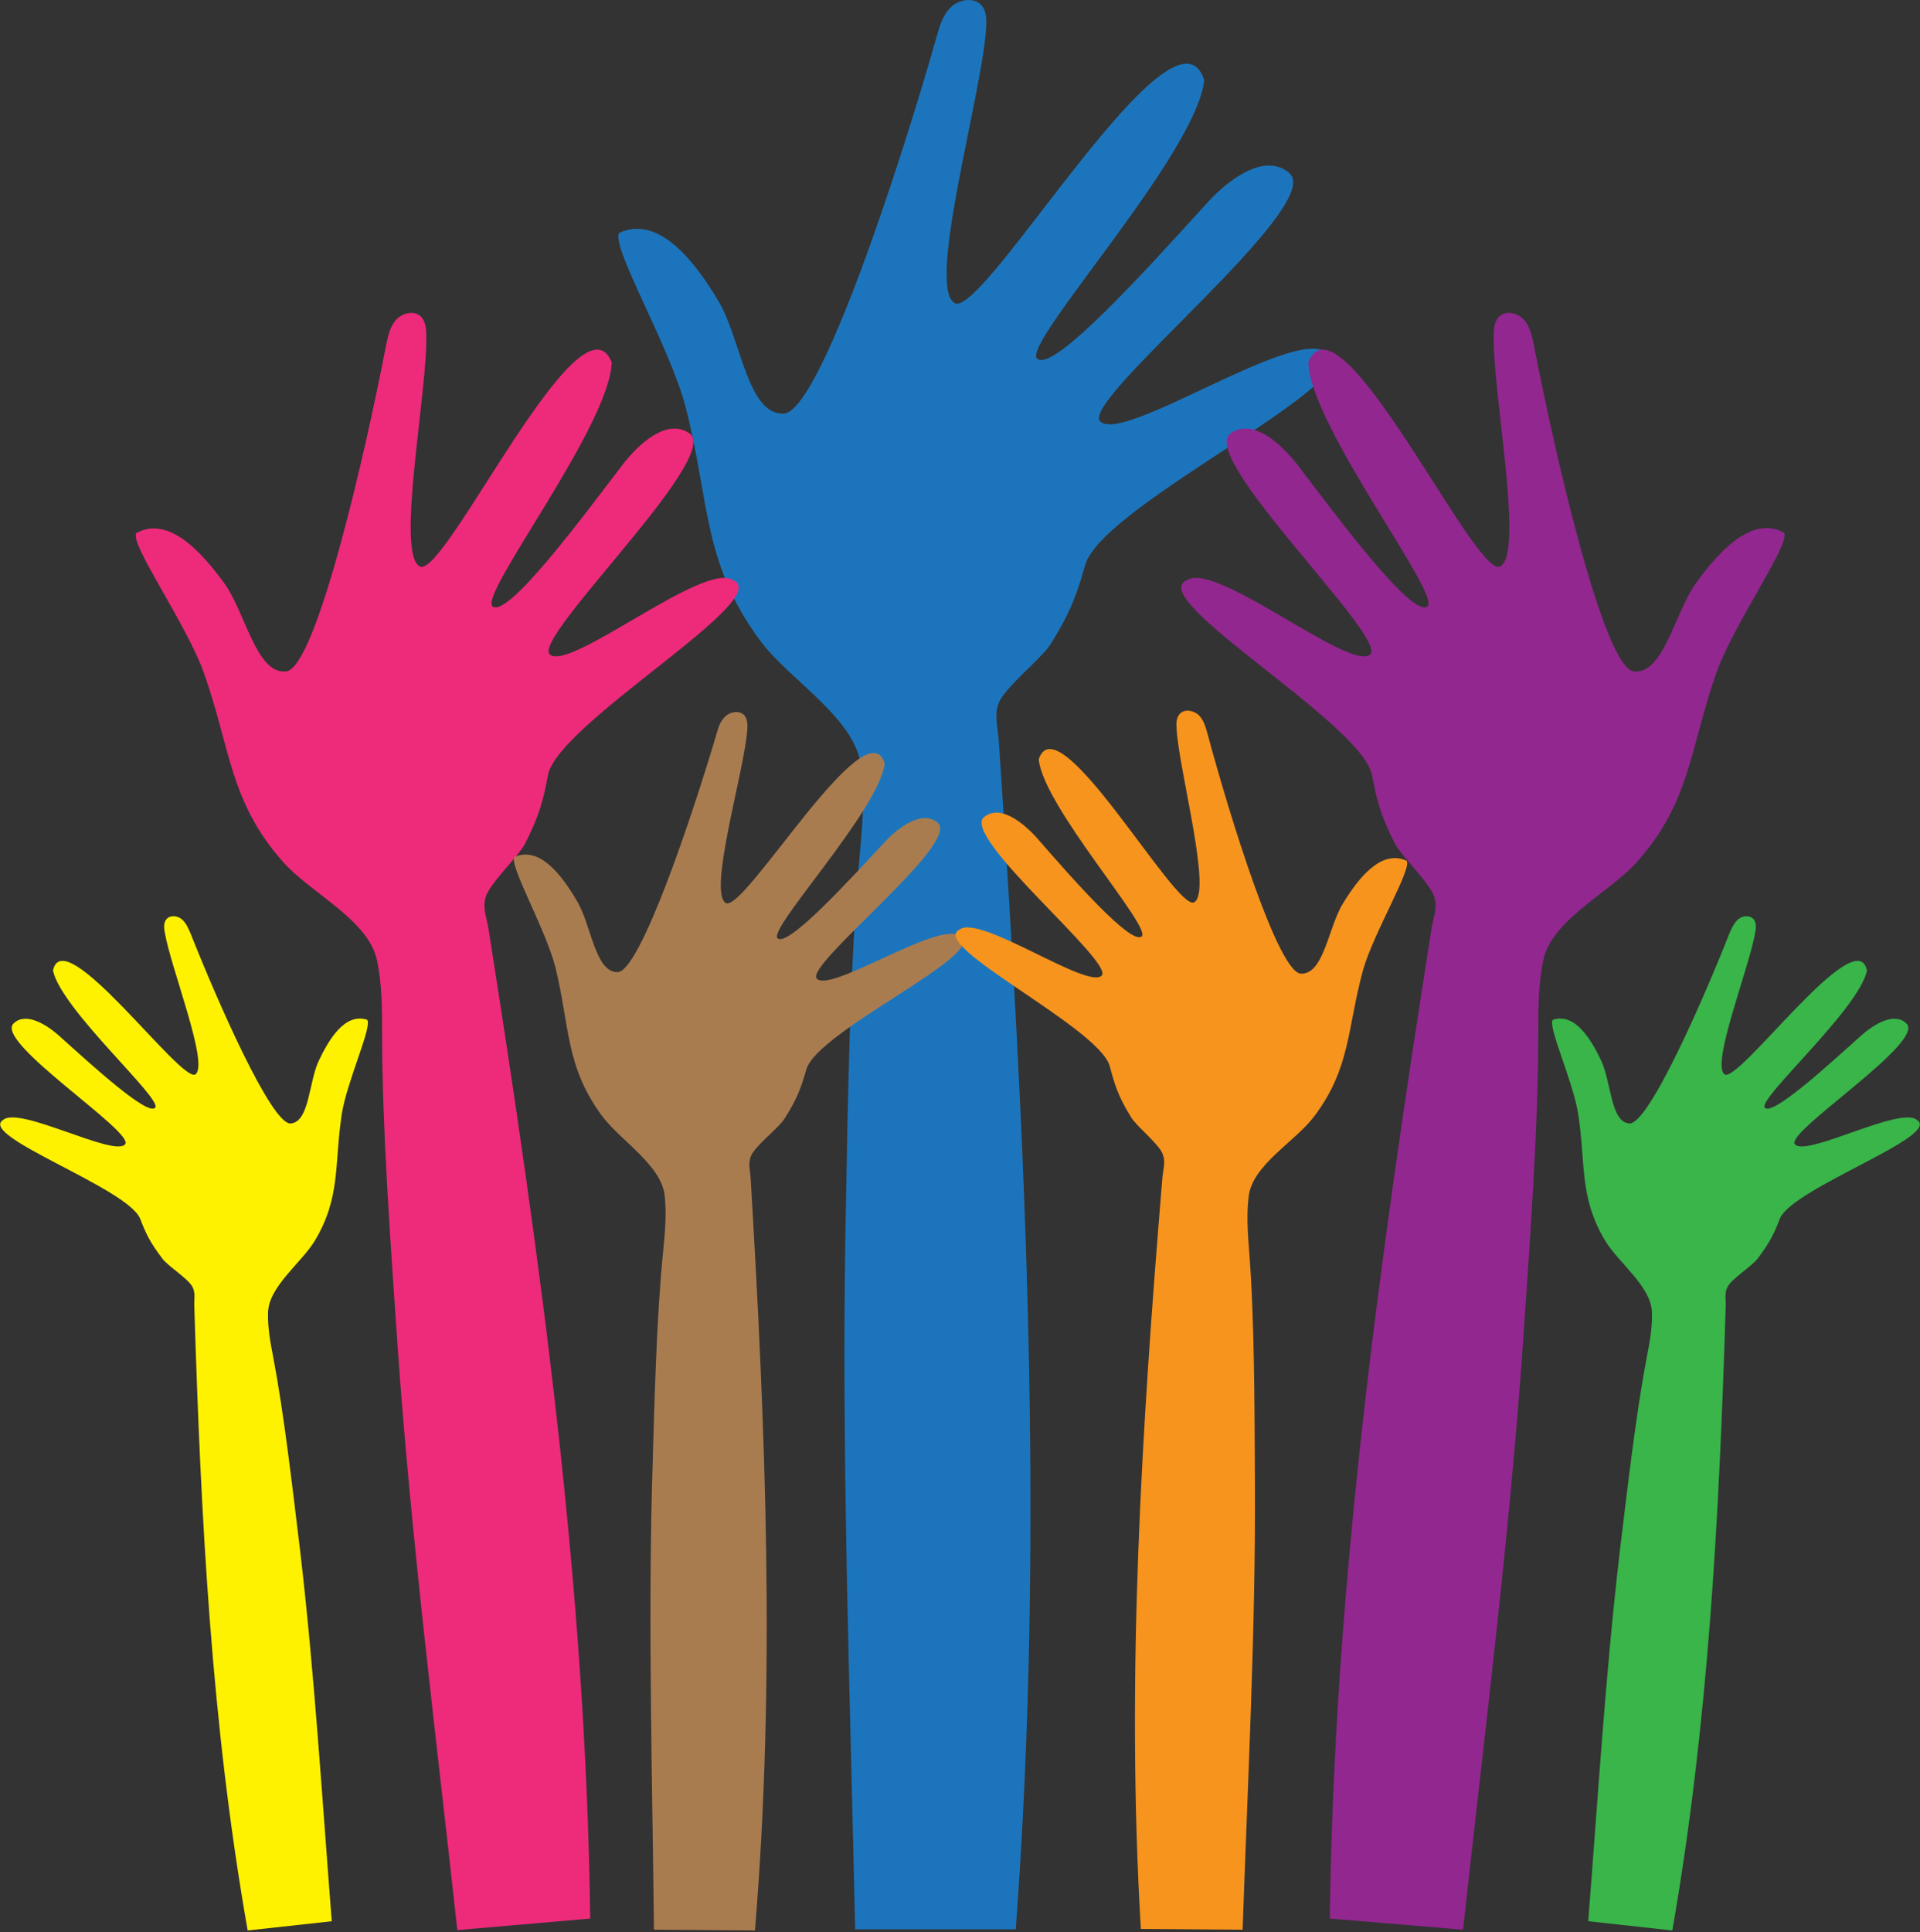
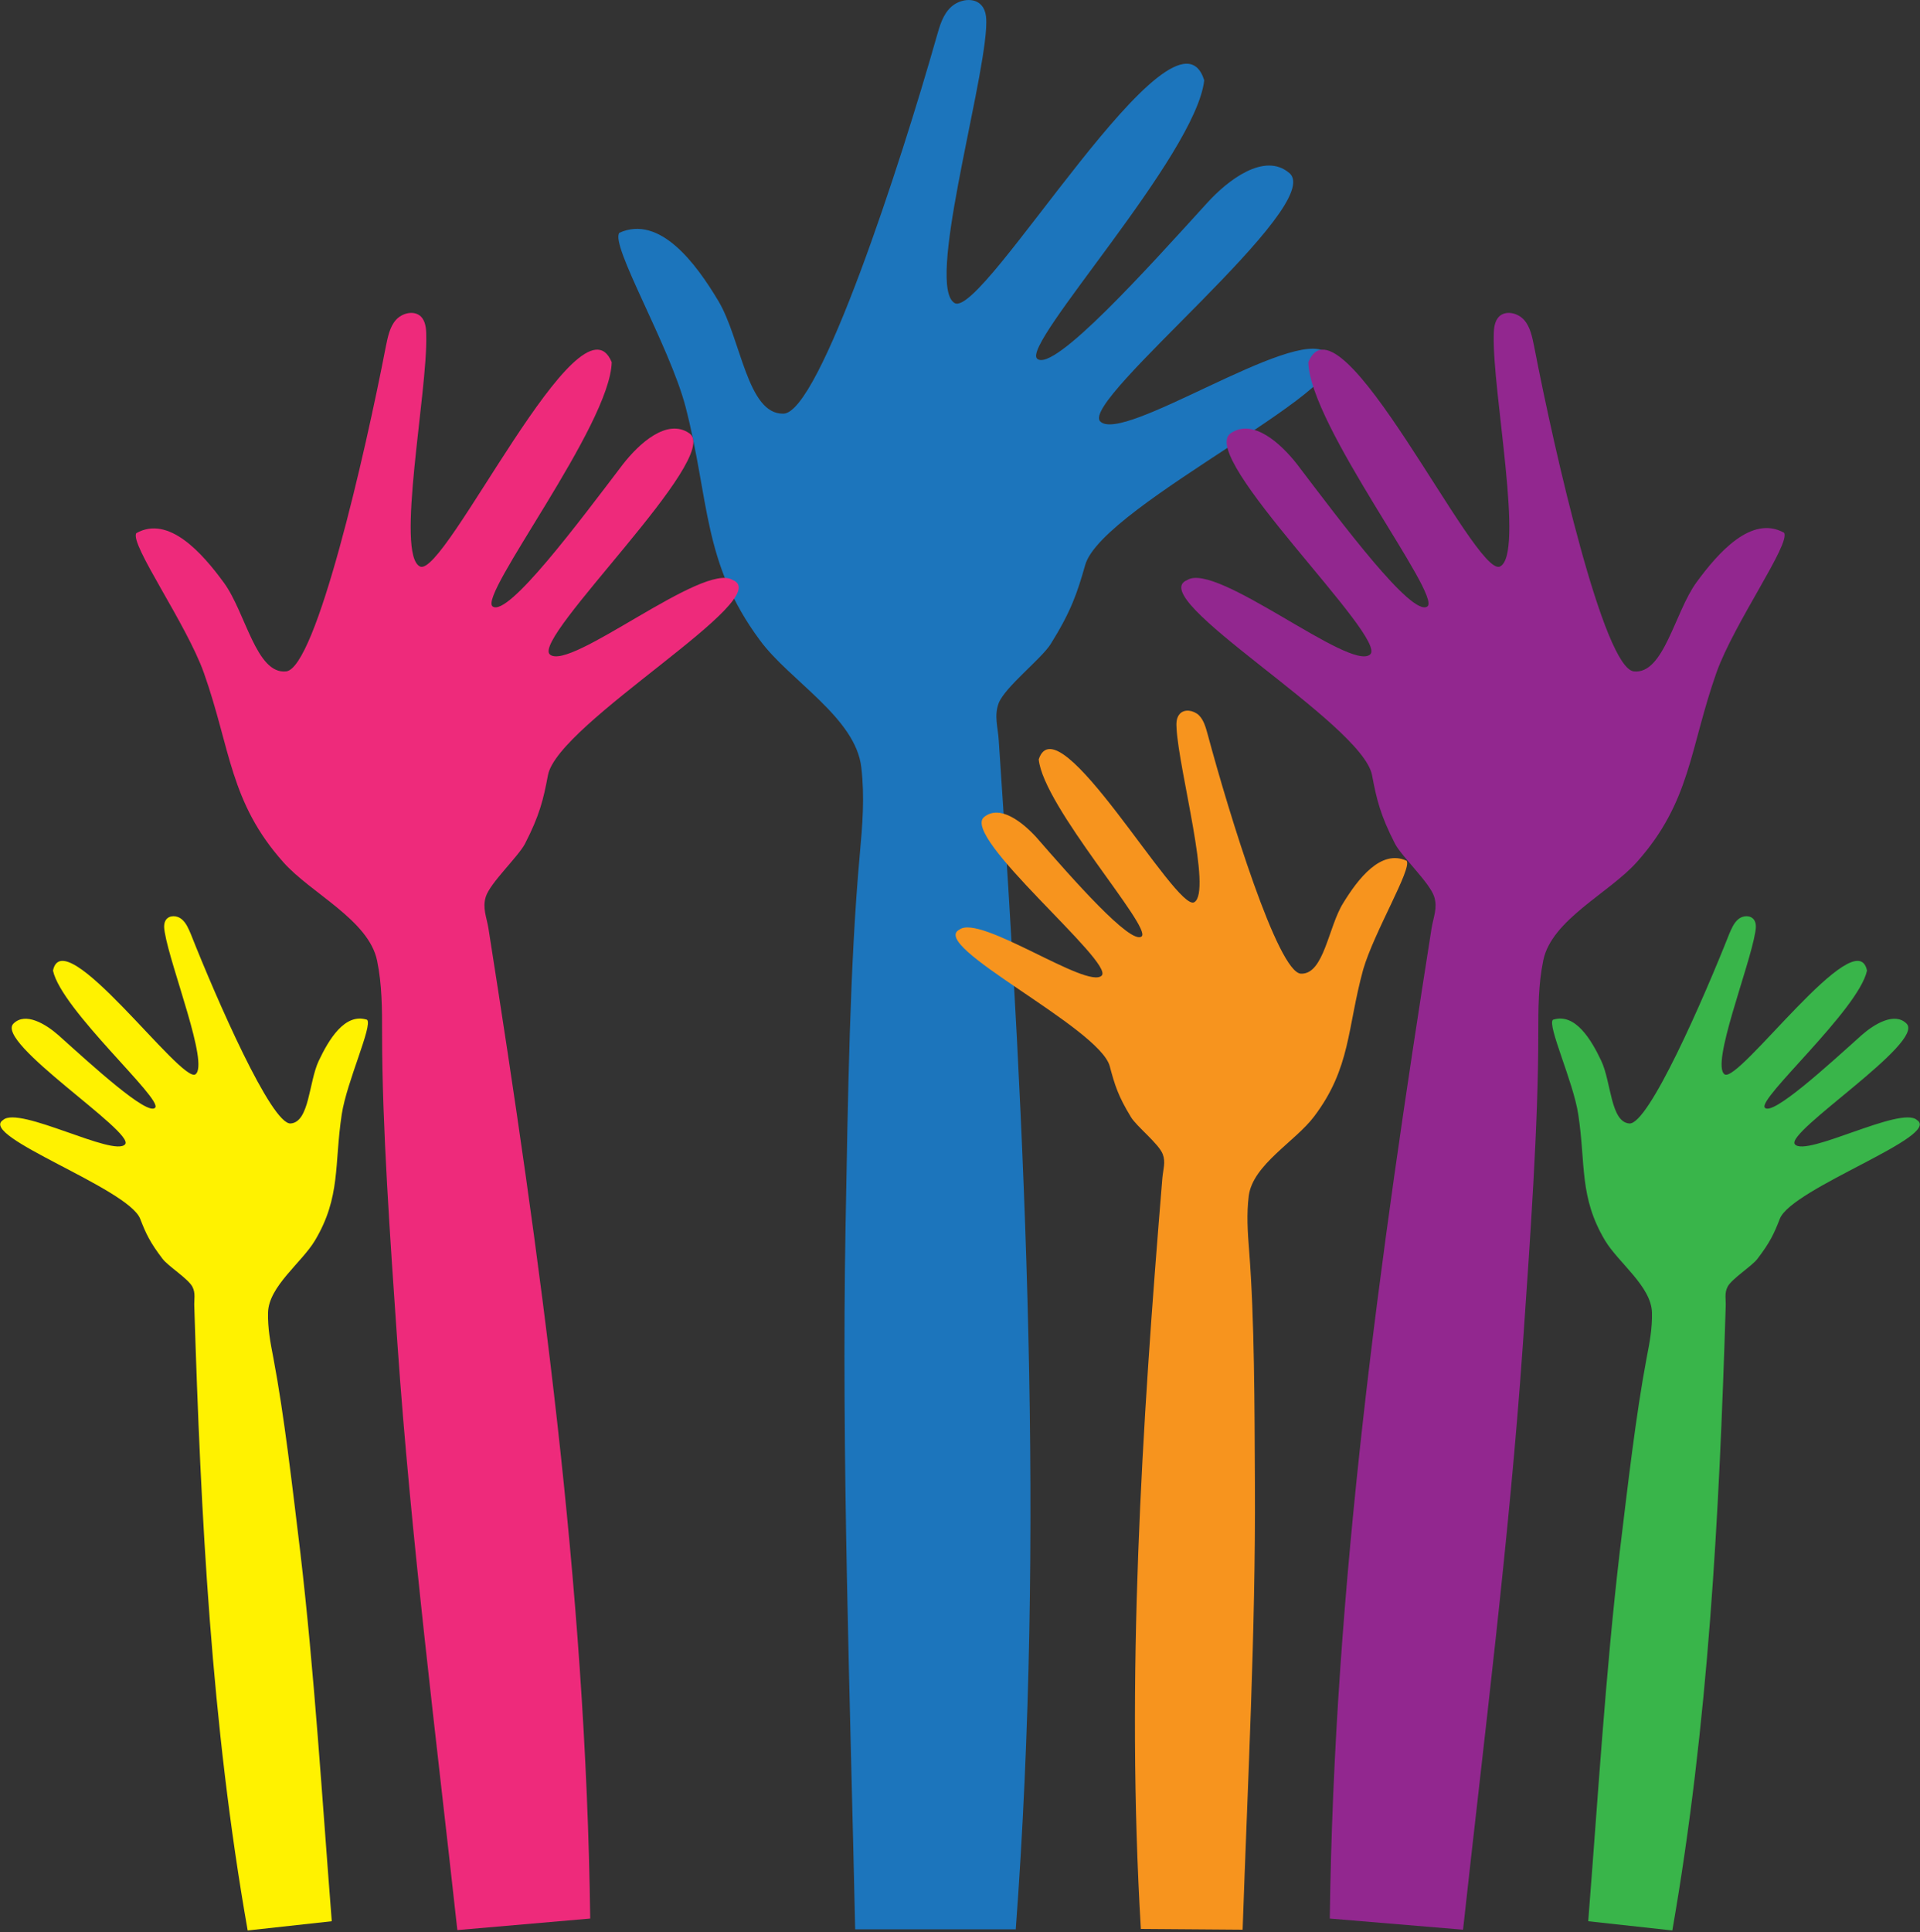
<svg xmlns="http://www.w3.org/2000/svg" xmlns:ns1="https://ian.umces.edu/media-library/" x="0px" y="0px" width="500" height="503" viewBox="0 0 500 503" xml:space="preserve">
  <rect x="0" y="0" width="500" height="503" fill="#333333" stroke="none" />
  <title>Volunteer</title>
  <desc>
    <ns1:title>Volunteer</ns1:title>
    <ns1:descr>Icon representing volunteerism.</ns1:descr>
    <ns1:scene>
      <ns1:contains>citizen scientist, activist, public, stakeholder</ns1:contains>
      <ns1:when>2016-05-01</ns1:when>
    </ns1:scene>
  </desc>
  <g>
    <path id="ian_symbols_55bb99e74606f41445207b4fcedad40f" fill="#1C75BC" d="M264.5,502.6c7.7-103.3,2.6-206.2-4.4-309.7   c-0.2-3.6-1.3-6.5,0-9.9c1.7-4.2,11.1-11.5,13.5-15.3c5.3-8.5,6.9-13.2,9-20.6c4.5-15.9,76-48.7,62.7-55.4c-8.5-6.5-53,24-58.8,18   c-5.3-5.5,59.3-56.6,49.2-64.7c-6.4-5.4-15.9,1.8-21.4,7.9c-15.3,16.8-39.9,44.2-44.2,40.5s41.3-52.9,43.5-72.5   c-7.6-24.3-57.6,62.3-65,58c-7.4-4.3,7.1-54.2,8.2-71.5c0.1-2.1,0.2-4.4-1.2-6c-1.9-2.2-5.7-1.6-7.9,0.4s-3,5-3.8,7.8   c-9.3,32.8-30.5,98-39.9,98.1c-9.4,0.2-11-19.4-16.9-29.3s-15.3-22.5-25.8-17.8c-2.5,3.1,13,29.3,17.2,45.2   c6.3,24.3,4.4,40.7,19.4,60.9c7.7,10.5,24.9,20.1,26.4,33.1c0.9,7.7,0.3,15-0.4,22.7c-2.6,28.5-3.1,63.6-3.7,96.6   c-1.1,60.3,1.2,122.9,2.5,183.2h41.8L264.5,502.6L264.5,502.6z" />
    <path id="ian_symbols_98e31d91f4afe18469cc5c11949715f8" fill="#EE2A7B" d="M153.7,499.5c-1.1-86.7-13-172.1-26.5-257.8   c-0.5-3-1.6-5.3-0.7-8.2c1.1-3.6,8.4-10.4,10.2-13.8c3.8-7.4,4.8-11.5,6-17.9c2.6-13.6,59.8-46.2,48.1-50.8   c-7.6-4.8-42.4,23.9-47.6,19.4c-4.9-4.2,45.2-51.6,36.3-57.6c-5.8-4-13.1,2.7-17.3,8.1c-11.5,15.1-29.9,39.8-33.9,37   c-3.9-2.8,30.6-47.1,31-63.6c-8.1-19.7-43.4,56.2-49.9,53.2c-6.5-3,2-45.6,1.6-60.2c0-1.8-0.2-3.7-1.4-4.9   c-1.8-1.7-4.9-0.9-6.5,0.9s-2.1,4.4-2.6,6.8c-5.4,28-18.2,83.9-26,84.7c-7.8,0.8-10.5-15.3-16.2-23.1s-14.4-17.6-22.8-12.9   c-1.8,2.8,13,23.5,17.6,36.4c7,19.8,6.7,33.6,20.7,49.3c7.2,8.1,22.2,15,24.4,25.6c1.3,6.3,1.3,12.5,1.3,19c0,23.9,2.1,53.3,4,80.8   c3.5,50.4,10.1,102.4,15.6,152.6L153.7,499.5L153.7,499.5z" />
-     <path id="ian_symbols_900b401763e9cd7429e0c44f368a659b" fill="#A97C50" d="M196.6,502.6c5.4-65.2,2.8-130.1-1.1-195.5   c-0.1-2.3-0.8-4.1,0.1-6.2c1.1-2.6,7-7.1,8.6-9.5c3.4-5.3,4.4-8.2,5.8-13c2.9-10.1,48.2-30.4,39.9-34.7   c-5.3-4.1-33.6,14.9-37.2,11.1c-3.3-3.5,37.7-35.4,31.5-40.6c-4-3.4-10.1,1.1-13.6,4.8c-9.7,10.5-25.4,27.6-28.1,25.3   c-2.7-2.4,26.3-33.2,27.9-45.5c-4.7-15.4-36.7,39.1-41.4,36.3c-4.7-2.8,4.8-34.2,5.6-45c0.1-1.3,0.1-2.8-0.7-3.8   c-1.2-1.4-3.6-1.1-5,0.2c-1.4,1.3-1.9,3.1-2.4,4.9c-6.1,20.6-19.8,61.7-25.7,61.7s-6.8-12.4-10.6-18.6c-3.7-6.3-9.5-14.3-16.2-11.4   c-1.6,1.9,8,18.6,10.6,28.6c3.8,15.4,2.6,25.7,12,38.6c4.8,6.6,15.6,12.9,16.5,21c0.5,4.8,0.1,9.4-0.4,14.4   c-1.8,18-2.3,40.1-2.9,61c-1,38.1,0.1,77.6,0.5,115.7L196.6,502.6L196.6,502.6z" />
    <path id="ian_symbols_d4fd48f6564f6444fddd55270d19a0a8" fill="#39B54A" d="M435.5,502.6c9.4-53.8,12.2-107.8,13.9-162.4   c0.1-1.9-0.4-3.5,0.5-5.2c1.1-2.1,6.4-5.4,7.8-7.3c3.2-4.2,4.3-6.5,5.8-10.4c3.2-8,42.3-21.5,35.7-25.7c-4.1-3.8-29,9.8-31.8,6.3   c-2.5-3.2,34-26.5,29.1-31.4c-3.1-3.1-8.4,0.1-11.7,3c-8.8,7.9-23.2,21.1-25.2,18.9c-2.1-2.2,24.4-25.5,26.6-35.7   c-2.7-13.2-33.5,29.6-37.1,27c-3.6-2.6,6.5-27.9,8-37c0.2-1.1,0.3-2.3-0.3-3.2c-0.9-1.3-2.9-1.2-4.1-0.2c-1.2,1-1.8,2.5-2.4,3.9   c-6.6,16.7-21,49.7-26,49.3c-4.9-0.4-4.7-10.8-7.3-16.3c-2.6-5.5-6.8-12.6-12.6-10.7c-1.5,1.5,5.3,16.1,6.6,24.6   c2,13.1,0.2,21.5,7,32.9c3.5,5.8,12,11.9,12.2,18.7c0.1,4.1-0.6,7.8-1.4,11.9c-2.8,14.8-4.9,33.2-7,50.5   c-3.7,31.6-5.7,64.4-8.2,96.1L435.5,502.6L435.5,502.6z" />
-     <path id="ian_symbols_d15eae53081764e49d727c0c9a42f8d7" fill="#92278F" d="M346.3,499.5c1.1-86.7,13-172.1,26.5-257.8   c0.5-3,1.6-5.3,0.7-8.2c-1.1-3.6-8.4-10.4-10.2-13.8c-3.8-7.4-4.8-11.5-6-17.9c-2.6-13.6-59.8-46.2-48.1-50.8   c7.6-4.8,42.4,23.9,47.6,19.4c4.9-4.2-45.2-51.6-36.3-57.6c5.8-4,13.1,2.7,17.3,8.1c11.5,15.1,29.9,39.8,33.9,37   c3.9-2.8-30.6-47.1-31-63.6c8.1-19.7,43.4,56.2,49.9,53.2c6.5-3-2-45.6-1.6-60.2c0-1.8,0.2-3.7,1.4-4.9c1.8-1.7,4.9-0.9,6.5,0.9   c1.6,1.8,2.1,4.4,2.6,6.8c5.4,28,18.2,83.9,26,84.7c7.8,0.8,10.6-15.4,16.3-23.2c5.7-7.8,14.4-17.6,22.8-12.9   c1.8,2.8-13,23.5-17.6,36.4c-7,19.8-6.7,33.6-20.7,49.3c-7.2,8.1-22.2,15-24.4,25.6c-1.3,6.3-1.3,12.5-1.3,19   c0,23.9-2.1,53.3-4,80.8c-3.5,50.4-10.1,102.4-15.6,152.6L346.3,499.5L346.3,499.5z" />
+     <path id="ian_symbols_d15eae53081764e49d727c0c9a42f8d7" fill="#92278F" d="M346.3,499.5c1.1-86.7,13-172.1,26.5-257.8   c0.5-3,1.6-5.3,0.7-8.2c-1.1-3.6-8.4-10.4-10.2-13.8c-3.8-7.4-4.8-11.5-6-17.9c-2.6-13.6-59.8-46.2-48.1-50.8   c7.6-4.8,42.4,23.9,47.6,19.4c4.9-4.2-45.2-51.6-36.3-57.6c5.8-4,13.1,2.7,17.3,8.1c11.5,15.1,29.9,39.8,33.9,37   c3.9-2.8-30.6-47.1-31-63.6c8.1-19.7,43.4,56.2,49.9,53.2c6.5-3-2-45.6-1.6-60.2c0-1.8,0.2-3.7,1.4-4.9c1.8-1.7,4.9-0.9,6.5,0.9   c1.6,1.8,2.1,4.4,2.6,6.8c5.4,28,18.2,83.9,26,84.7c7.8,0.8,10.6-15.4,16.3-23.2c5.7-7.8,14.4-17.6,22.8-12.9   c1.8,2.8-13,23.5-17.6,36.4c-7,19.8-6.7,33.6-20.7,49.3c-7.2,8.1-22.2,15-24.4,25.6c-1.3,6.3-1.3,12.5-1.3,19   c0,23.9-2.1,53.3-4,80.8c-3.5,50.4-10.1,102.4-15.6,152.6L346.3,499.5z" />
    <path id="ian_symbols_153f8b5b86d022240dceb82f61916793" fill="#F7941E" d="M297.1,502.2c-3.9-65.3,0.2-130.2,5.6-195.5   c0.2-2.3,0.9-4.1,0.1-6.2c-1-2.7-6.9-7.3-8.3-9.7c-3.3-5.4-4.2-8.3-5.5-13.2c-2.7-10.1-47.5-31.5-39.1-35.6c5.4-4,33.3,15.7,37,12   c3.4-3.4-36.9-36.3-30.6-41.3c4.1-3.3,9.9,1.3,13.5,5.2c9.4,10.8,24.7,28.2,27.5,25.9c2.8-2.3-25.6-33.8-26.8-46.1   c5-15.3,35.8,39.9,40.5,37.2c4.7-2.7-4-34.3-4.6-45.2c-0.1-1.3-0.1-2.8,0.8-3.8c1.2-1.4,3.6-1,5,0.3c1.3,1.3,1.8,3.2,2.3,5   c5.6,20.8,18.3,62.1,24.3,62.3c6,0.2,7.1-12.2,11-18.4c3.8-6.2,9.8-14.1,16.5-11c1.5,2-8.4,18.4-11.3,28.3   c-4.2,15.3-3.2,25.6-12.8,38.3c-4.9,6.5-15.9,12.5-17,20.6c-0.6,4.8-0.3,9.4,0.1,14.4c1.4,18,1.4,40.2,1.5,61   c0.2,38.1-1.9,77.6-3.2,115.7L297.1,502.2L297.1,502.2z" />
    <path id="ian_symbols_7c761b274d5c4554f59d328e3436ee46" fill="#FFF200" d="M64.5,502.6C55,448.8,52.3,394.8,50.6,340.2   c-0.1-1.9,0.4-3.5-0.5-5.2c-1.1-2.1-6.4-5.4-7.8-7.3c-3.2-4.2-4.3-6.5-5.8-10.4c-3.2-8-42.3-21.5-35.7-25.7   c4.1-3.8,29,9.8,31.8,6.3c2.5-3.2-34-26.5-29.1-31.4c3.1-3.1,8.4,0.1,11.7,3c8.8,7.9,23.2,21.1,25.2,18.9   c2.1-2.2-24.4-25.5-26.6-35.7c2.7-13.2,33.5,29.6,37.1,27c3.6-2.6-6.5-27.9-8-37c-0.2-1.1-0.3-2.3,0.3-3.2c0.9-1.3,2.9-1.2,4.1-0.2   c1.2,1,1.8,2.5,2.4,3.9c6.6,16.7,21,49.7,26,49.3c4.9-0.4,4.7-10.8,7.3-16.3c2.6-5.5,6.8-12.6,12.6-10.7c1.5,1.5-5.3,16.1-6.6,24.6   c-2,13.1-0.2,21.5-7,32.9c-3.5,5.8-12,11.9-12.2,18.7c-0.1,4.1,0.6,7.8,1.4,11.9c2.8,14.8,4.9,33.2,7,50.5   c3.7,31.6,5.7,64.4,8.2,96.1L64.5,502.6L64.5,502.6z" />
  </g>
</svg>